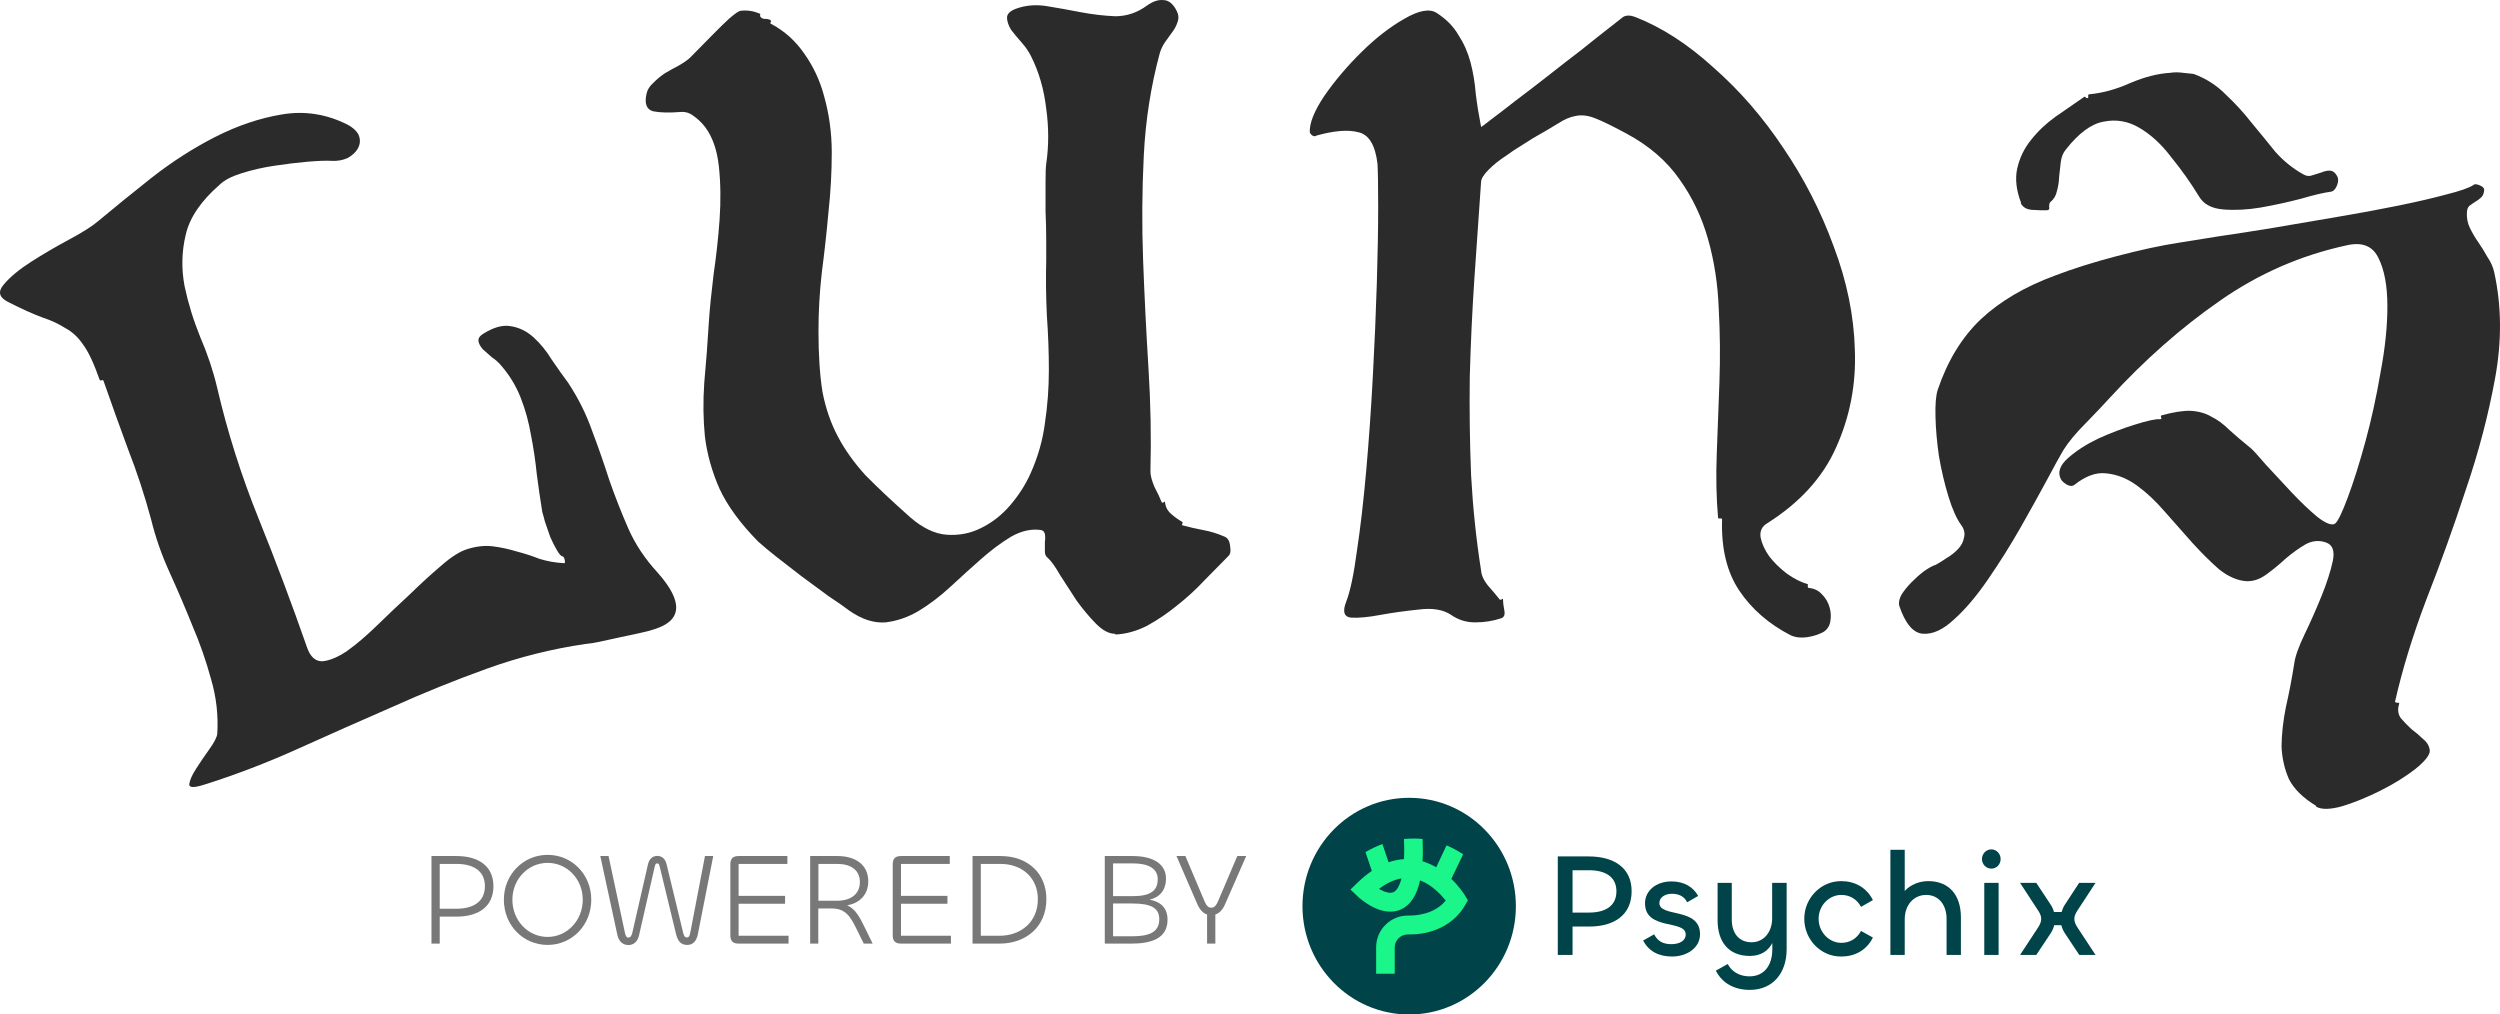
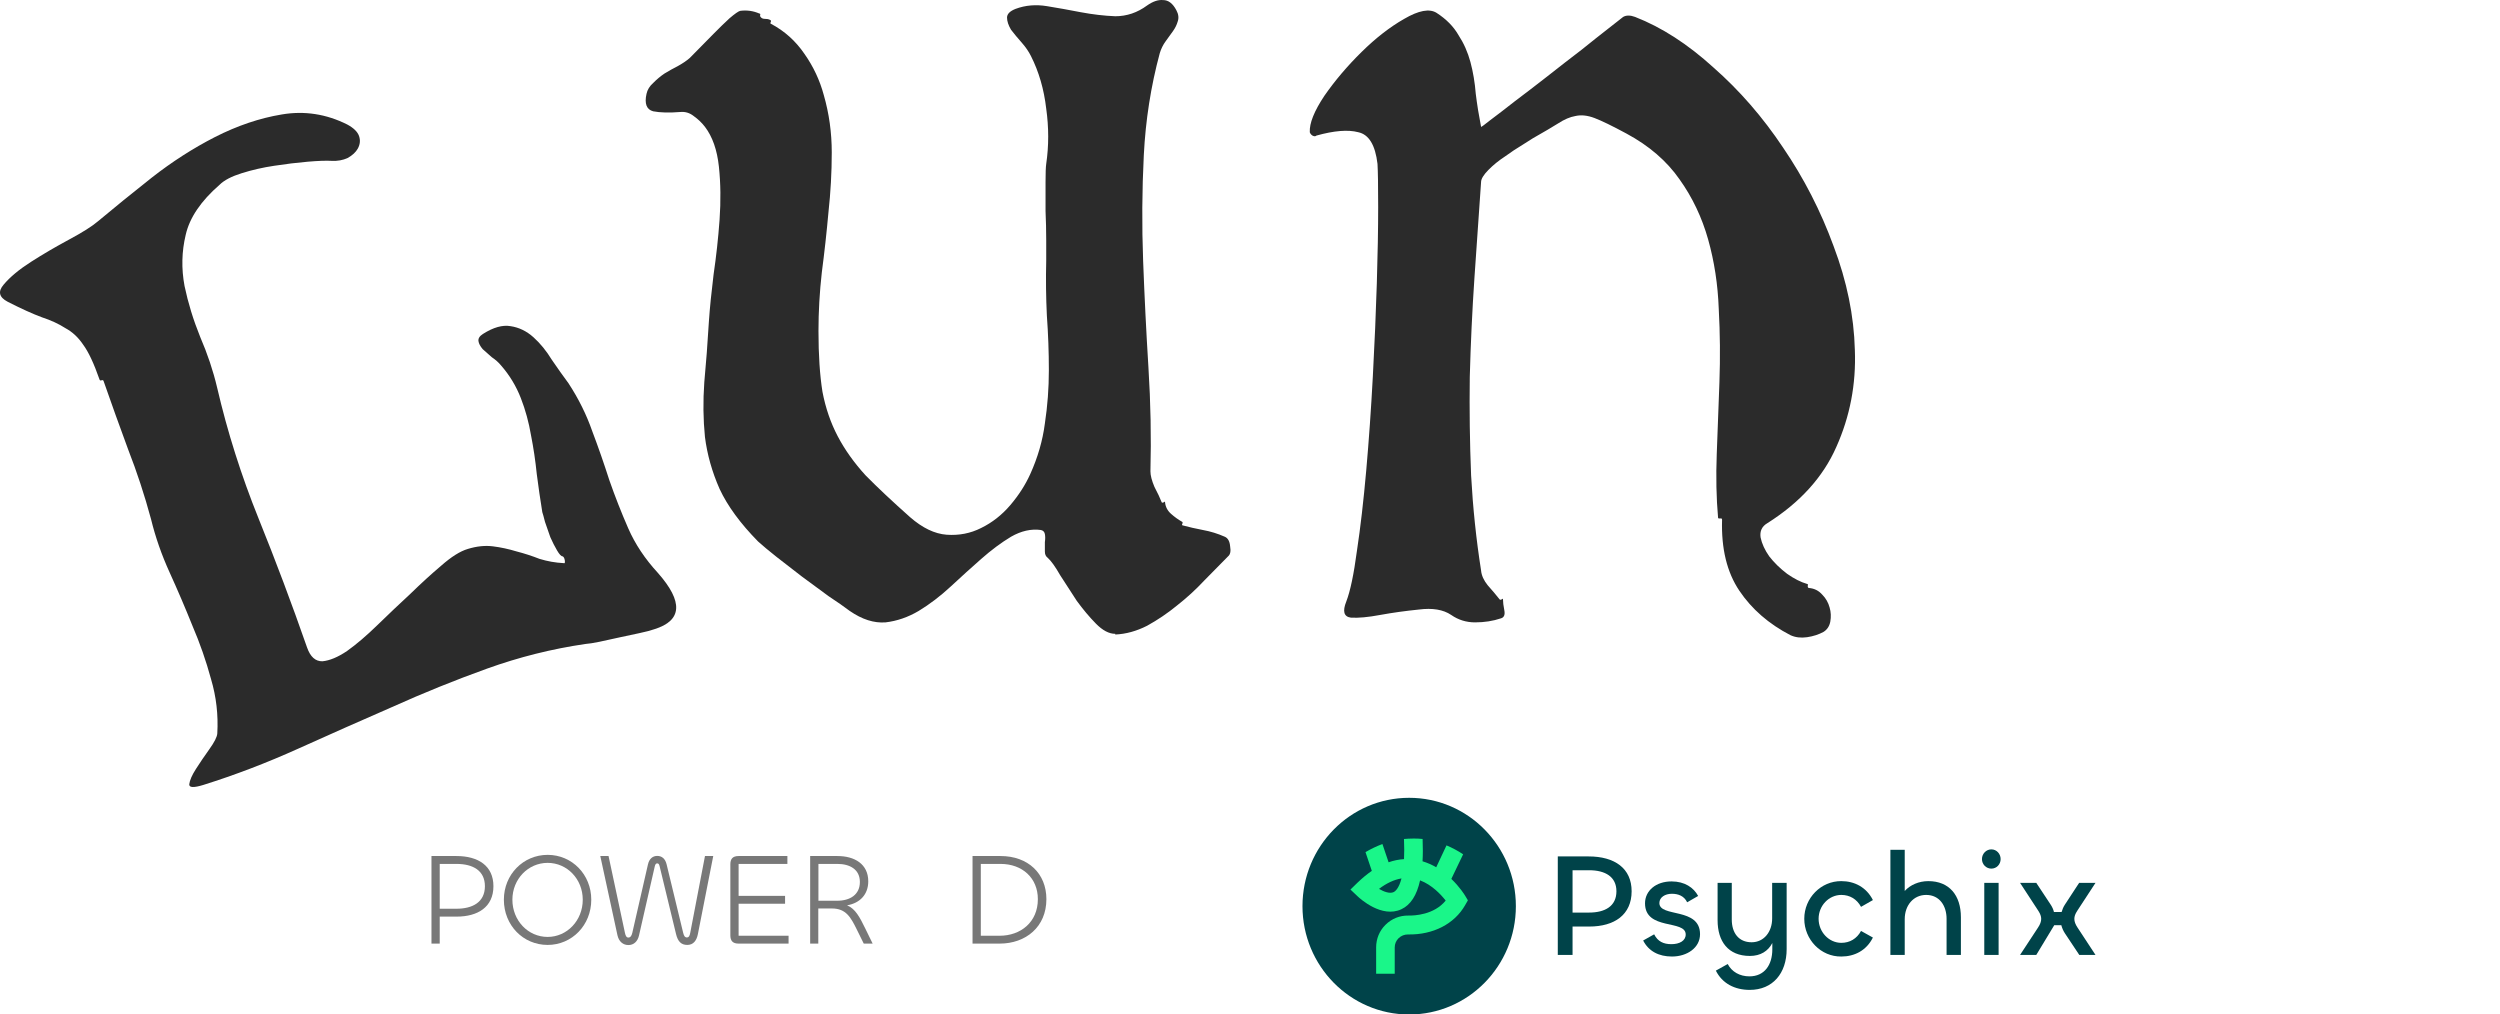
<svg xmlns="http://www.w3.org/2000/svg" width="138" height="56" viewBox="0 0 138 56" fill="none">
  <path d="M36.115 34.734C35.931 34.8 35.658 34.872 35.296 34.949C34.957 35.018 34.596 35.096 34.211 35.181C33.826 35.267 33.453 35.349 33.091 35.426C32.752 35.495 32.494 35.536 32.317 35.547C30.467 35.817 28.655 36.271 26.882 36.909C25.109 37.547 23.36 38.254 21.635 39.032C19.903 39.787 18.174 40.553 16.45 41.331C14.725 42.109 12.987 42.774 11.235 43.325C10.698 43.492 10.435 43.481 10.447 43.293C10.473 43.072 10.596 42.791 10.814 42.45C11.032 42.108 11.28 41.743 11.559 41.353C11.838 40.963 11.983 40.674 11.995 40.485C12.053 39.464 11.939 38.466 11.65 37.49C11.377 36.483 11.034 35.501 10.623 34.543C10.226 33.554 9.806 32.573 9.364 31.601C8.921 30.628 8.578 29.646 8.336 28.654C7.98 27.334 7.558 26.052 7.072 24.805C6.6 23.527 6.148 22.268 5.716 21.029C5.7 20.982 5.657 20.971 5.588 20.996C5.542 21.012 5.511 20.997 5.494 20.95C5.184 20.062 4.883 19.42 4.59 19.025C4.32 18.622 3.993 18.319 3.611 18.114C3.244 17.878 2.811 17.678 2.313 17.514C1.808 17.328 1.177 17.041 0.42 16.655C-0.056 16.405 -0.127 16.089 0.206 15.706C0.554 15.291 1.056 14.874 1.713 14.454C2.37 14.033 3.069 13.624 3.811 13.225C4.554 12.826 5.085 12.491 5.404 12.218C6.287 11.479 7.277 10.676 8.374 9.808C9.494 8.931 10.659 8.183 11.868 7.564C13.101 6.937 14.33 6.521 15.555 6.318C16.802 6.106 18.008 6.291 19.169 6.873C19.521 7.063 19.737 7.275 19.819 7.509C19.9 7.742 19.877 7.974 19.75 8.204C19.638 8.403 19.452 8.575 19.192 8.721C18.924 8.844 18.631 8.896 18.314 8.879C17.997 8.861 17.549 8.878 16.97 8.928C16.391 8.978 15.782 9.052 15.143 9.15C14.526 9.241 13.926 9.377 13.342 9.561C12.781 9.736 12.375 9.948 12.125 10.196C11.09 11.095 10.466 12.017 10.251 12.962C10.029 13.885 10.007 14.827 10.187 15.789C10.382 16.719 10.669 17.655 11.05 18.597C11.453 19.532 11.764 20.459 11.982 21.381C12.552 23.835 13.315 26.245 14.27 28.613C15.217 30.957 16.11 33.333 16.95 35.742C17.13 36.257 17.413 36.511 17.799 36.503C18.2 36.464 18.652 36.275 19.156 35.936C19.675 35.566 20.234 35.088 20.834 34.504C21.434 33.92 22.038 33.347 22.645 32.786C23.245 32.202 23.815 31.681 24.356 31.224C24.911 30.735 25.4 30.427 25.822 30.302C26.314 30.151 26.777 30.103 27.211 30.158C27.644 30.212 28.079 30.306 28.514 30.439C28.941 30.549 29.365 30.686 29.785 30.851C30.22 30.984 30.662 31.062 31.111 31.085C31.173 31.115 31.195 31.067 31.178 30.942C31.16 30.817 31.12 30.739 31.057 30.709C30.98 30.711 30.878 30.603 30.75 30.385C30.622 30.168 30.498 29.923 30.377 29.651C30.271 29.347 30.174 29.066 30.084 28.809C30.017 28.543 29.968 28.364 29.935 28.27C29.822 27.574 29.72 26.873 29.63 26.169C29.555 25.433 29.449 24.721 29.313 24.032C29.191 23.313 29.005 22.63 28.753 21.983C28.494 21.313 28.127 20.708 27.654 20.168C27.52 20.005 27.351 19.855 27.147 19.718C26.959 19.549 26.79 19.399 26.641 19.269C26.506 19.106 26.43 18.963 26.413 18.837C26.387 18.689 26.469 18.554 26.66 18.433C27.233 18.069 27.74 17.926 28.182 18.004C28.647 18.073 29.068 18.277 29.445 18.615C29.822 18.953 30.162 19.371 30.465 19.867C30.783 20.332 31.088 20.762 31.381 21.157C31.938 22.009 32.375 22.892 32.693 23.804C33.026 24.684 33.34 25.585 33.635 26.505C33.945 27.394 34.293 28.282 34.681 29.169C35.059 30.033 35.604 30.851 36.313 31.622C37.726 33.22 37.66 34.257 36.115 34.734Z" fill="#2B2B2B" />
  <path d="M61.562 34.987C61.22 34.987 60.866 34.801 60.499 34.429C60.133 34.057 59.779 33.635 59.436 33.164C59.119 32.668 58.813 32.196 58.52 31.75C58.252 31.278 58.019 30.956 57.824 30.782C57.726 30.708 57.677 30.596 57.677 30.447C57.677 30.273 57.677 30.1 57.677 29.926C57.702 29.752 57.702 29.604 57.677 29.479C57.653 29.355 57.58 29.281 57.457 29.256C56.92 29.182 56.37 29.306 55.808 29.628C55.271 29.951 54.721 30.36 54.159 30.856C53.622 31.328 53.06 31.837 52.473 32.382C51.911 32.903 51.325 33.35 50.714 33.722C50.128 34.069 49.517 34.28 48.882 34.355C48.246 34.404 47.587 34.194 46.903 33.722C46.61 33.499 46.219 33.226 45.73 32.903C45.266 32.556 44.777 32.196 44.264 31.824C43.776 31.452 43.311 31.092 42.871 30.745C42.432 30.397 42.09 30.112 41.845 29.889C40.868 28.896 40.16 27.929 39.72 26.986C39.304 26.043 39.036 25.088 38.913 24.12C38.816 23.153 38.803 22.148 38.877 21.106C38.975 20.064 39.06 18.935 39.133 17.719C39.182 16.999 39.268 16.143 39.39 15.151C39.536 14.159 39.646 13.154 39.72 12.136C39.793 11.094 39.781 10.114 39.683 9.196C39.585 8.278 39.329 7.546 38.913 7C38.742 6.777 38.535 6.579 38.291 6.405C38.071 6.231 37.826 6.157 37.557 6.182C36.947 6.231 36.446 6.219 36.055 6.144C35.688 6.045 35.566 5.723 35.688 5.177C35.737 4.954 35.859 4.755 36.055 4.581C36.25 4.383 36.458 4.209 36.678 4.06C36.922 3.911 37.167 3.775 37.411 3.651C37.68 3.502 37.9 3.353 38.071 3.204C38.119 3.155 38.278 2.993 38.547 2.721C38.816 2.448 39.097 2.162 39.39 1.865C39.708 1.542 40.001 1.257 40.27 1.009C40.563 0.76 40.758 0.624 40.856 0.599C41.222 0.55 41.577 0.599 41.919 0.748C41.968 0.748 41.98 0.785 41.955 0.86C41.955 0.909 41.992 0.959 42.065 1.009C42.114 1.033 42.187 1.046 42.285 1.046C42.383 1.046 42.468 1.071 42.542 1.12C42.566 1.145 42.566 1.182 42.542 1.232C42.517 1.257 42.517 1.282 42.542 1.306C43.299 1.703 43.922 2.262 44.411 2.981C44.899 3.676 45.254 4.433 45.474 5.251C45.767 6.269 45.913 7.323 45.913 8.415C45.913 9.506 45.852 10.611 45.73 11.727C45.632 12.819 45.51 13.923 45.364 15.039C45.241 16.131 45.18 17.21 45.18 18.277C45.18 19.592 45.254 20.709 45.4 21.627C45.571 22.52 45.852 23.339 46.243 24.083C46.634 24.827 47.147 25.547 47.782 26.242C48.442 26.912 49.261 27.681 50.238 28.549C50.922 29.145 51.594 29.467 52.253 29.517C52.938 29.566 53.573 29.442 54.159 29.145C54.77 28.847 55.307 28.425 55.772 27.879C56.236 27.333 56.602 26.763 56.871 26.167C57.286 25.249 57.555 24.319 57.677 23.376C57.824 22.408 57.897 21.428 57.897 20.436C57.897 19.443 57.861 18.438 57.787 17.421C57.738 16.404 57.726 15.399 57.751 14.407C57.751 14.159 57.751 13.774 57.751 13.253C57.751 12.732 57.738 12.198 57.714 11.653C57.714 11.082 57.714 10.549 57.714 10.052C57.714 9.556 57.726 9.221 57.751 9.047C57.897 8.055 57.897 7.038 57.751 5.996C57.628 4.929 57.347 3.961 56.908 3.093C56.785 2.845 56.614 2.596 56.395 2.348C56.175 2.1 55.979 1.865 55.808 1.641C55.662 1.393 55.588 1.17 55.588 0.971C55.588 0.773 55.747 0.612 56.065 0.488C56.602 0.289 57.176 0.239 57.787 0.339C58.398 0.438 59.021 0.55 59.656 0.674C60.316 0.798 60.951 0.872 61.562 0.897C62.197 0.897 62.784 0.698 63.321 0.301C63.639 0.078 63.932 -0.021 64.201 0.004C64.494 0.004 64.738 0.19 64.934 0.562C65.056 0.785 65.08 0.996 65.007 1.195C64.958 1.368 64.873 1.542 64.75 1.716C64.628 1.889 64.494 2.075 64.347 2.274C64.201 2.472 64.091 2.696 64.017 2.944C63.529 4.755 63.236 6.628 63.138 8.564C63.04 10.499 63.028 12.447 63.101 14.407C63.175 16.367 63.272 18.327 63.394 20.287C63.517 22.247 63.553 24.157 63.504 26.018C63.504 26.242 63.578 26.527 63.724 26.874C63.895 27.197 64.03 27.482 64.127 27.73C64.152 27.755 64.189 27.755 64.237 27.73C64.286 27.681 64.311 27.681 64.311 27.73C64.335 27.978 64.445 28.189 64.641 28.363C64.836 28.537 65.044 28.686 65.263 28.809C65.288 28.834 65.288 28.872 65.263 28.921C65.239 28.946 65.239 28.971 65.263 28.996C65.63 29.095 66.009 29.182 66.4 29.256C66.815 29.331 67.218 29.455 67.609 29.628C67.78 29.703 67.878 29.876 67.902 30.149C67.951 30.422 67.914 30.608 67.792 30.708C67.401 31.105 66.962 31.551 66.473 32.047C66.009 32.544 65.508 33.003 64.97 33.424C64.457 33.846 63.907 34.218 63.321 34.541C62.735 34.839 62.148 35 61.562 35.025V34.987Z" fill="#2B2B2B" />
  <path d="M98.833 35.062C97.636 34.442 96.695 33.623 96.011 32.606C95.327 31.588 95.01 30.286 95.058 28.698C95.058 28.623 95.022 28.599 94.948 28.623C94.875 28.623 94.838 28.611 94.838 28.586C94.741 27.494 94.716 26.316 94.765 25.051C94.814 23.76 94.863 22.445 94.912 21.106C94.961 19.741 94.948 18.389 94.875 17.049C94.826 15.709 94.631 14.431 94.289 13.216C93.947 12 93.421 10.896 92.713 9.903C92.004 8.886 91.027 8.043 89.781 7.373C88.999 6.951 88.413 6.666 88.022 6.517C87.631 6.368 87.277 6.331 86.959 6.405C86.666 6.455 86.348 6.591 86.006 6.814C85.689 7.013 85.225 7.286 84.614 7.633C84.54 7.683 84.345 7.807 84.027 8.005C83.734 8.179 83.416 8.39 83.074 8.638C82.732 8.861 82.427 9.109 82.158 9.382C81.889 9.655 81.755 9.879 81.755 10.052C81.633 11.764 81.511 13.526 81.389 15.337C81.266 17.148 81.181 18.972 81.132 20.808C81.108 22.619 81.132 24.43 81.205 26.242C81.303 28.028 81.486 29.777 81.755 31.489C81.779 31.762 81.902 32.035 82.122 32.308C82.366 32.581 82.586 32.841 82.781 33.089C82.806 33.114 82.842 33.114 82.891 33.089C82.94 33.04 82.965 33.04 82.965 33.089C82.965 33.238 82.989 33.437 83.038 33.685C83.087 33.933 83.026 34.082 82.855 34.132C82.415 34.28 81.938 34.355 81.425 34.355C80.937 34.355 80.497 34.218 80.106 33.945C79.666 33.648 79.068 33.548 78.31 33.648C77.577 33.722 76.869 33.821 76.185 33.945C75.525 34.069 74.987 34.119 74.572 34.094C74.181 34.045 74.096 33.747 74.316 33.201C74.535 32.63 74.731 31.7 74.902 30.41C75.097 29.12 75.268 27.643 75.415 25.981C75.562 24.319 75.684 22.582 75.781 20.771C75.879 18.935 75.953 17.223 76.001 15.635C76.05 14.022 76.075 12.62 76.075 11.429C76.075 10.238 76.062 9.444 76.038 9.047C75.916 8.005 75.562 7.422 74.975 7.298C74.413 7.149 73.644 7.211 72.666 7.484C72.618 7.534 72.544 7.534 72.447 7.484C72.373 7.435 72.324 7.373 72.3 7.298C72.275 6.802 72.544 6.132 73.106 5.288C73.692 4.445 74.377 3.639 75.159 2.869C75.94 2.1 76.722 1.492 77.504 1.046C78.31 0.574 78.909 0.463 79.3 0.711C79.837 1.058 80.24 1.468 80.509 1.939C80.802 2.386 81.022 2.882 81.169 3.428C81.315 3.974 81.413 4.557 81.462 5.177C81.535 5.772 81.633 6.38 81.755 7C81.755 7.025 81.926 6.901 82.268 6.628C82.635 6.355 83.087 6.008 83.624 5.586C84.186 5.164 84.785 4.705 85.42 4.209C86.08 3.688 86.703 3.204 87.289 2.758C87.875 2.286 88.376 1.889 88.791 1.567C89.231 1.219 89.5 1.009 89.598 0.934C89.769 0.835 89.989 0.835 90.257 0.934C91.723 1.505 93.165 2.435 94.582 3.725C96.023 4.991 97.306 6.467 98.43 8.154C99.578 9.841 100.507 11.653 101.215 13.588C101.948 15.523 102.339 17.434 102.388 19.319C102.461 21.205 102.119 22.991 101.362 24.678C100.629 26.341 99.358 27.743 97.55 28.884C97.257 29.058 97.135 29.318 97.184 29.666C97.257 30.013 97.416 30.36 97.66 30.708C97.929 31.055 98.259 31.378 98.65 31.675C99.041 31.948 99.407 32.134 99.749 32.233C99.798 32.233 99.81 32.271 99.786 32.345C99.786 32.419 99.81 32.457 99.859 32.457C100.152 32.482 100.397 32.606 100.592 32.829C100.788 33.027 100.922 33.263 100.995 33.536C101.069 33.784 101.081 34.045 101.032 34.318C100.983 34.566 100.861 34.752 100.666 34.876C100.397 35.025 100.091 35.124 99.749 35.174C99.407 35.223 99.102 35.186 98.833 35.062Z" fill="#2B2B2B" />
-   <path d="M111.569 11.212C111.299 10.509 111.225 9.875 111.349 9.309C111.481 8.721 111.733 8.195 112.105 7.734C112.486 7.249 112.937 6.82 113.458 6.447C114.011 6.061 114.543 5.693 115.054 5.343C115.086 5.33 115.109 5.339 115.122 5.371C115.158 5.413 115.192 5.427 115.224 5.414C115.278 5.41 115.292 5.375 115.265 5.311C115.261 5.255 115.275 5.221 115.307 5.207C116.047 5.141 116.805 4.934 117.579 4.587C118.376 4.249 119.113 4.06 119.79 4.02C120.017 3.981 120.28 3.984 120.579 4.028C120.91 4.059 121.087 4.079 121.109 4.088C121.796 4.348 122.383 4.727 122.868 5.225C123.385 5.709 123.861 6.23 124.296 6.787C124.74 7.321 125.173 7.851 125.595 8.375C126.048 8.886 126.566 9.304 127.149 9.627C127.32 9.726 127.486 9.741 127.645 9.674C127.827 9.615 127.993 9.564 128.143 9.519C128.303 9.452 128.448 9.419 128.58 9.42C128.743 9.408 128.887 9.508 129.012 9.721C129.088 9.86 129.084 10.033 129.001 10.24C128.917 10.446 128.805 10.56 128.664 10.582C128.273 10.633 127.719 10.764 127 10.974C126.29 11.16 125.552 11.321 124.783 11.457C124.047 11.579 123.36 11.614 122.72 11.561C122.081 11.509 121.636 11.27 121.386 10.843C120.926 10.088 120.413 9.364 119.848 8.672C119.315 7.967 118.728 7.427 118.087 7.052C117.469 6.687 116.814 6.574 116.123 6.715C115.442 6.833 114.745 7.347 114.033 8.257C113.882 8.435 113.789 8.665 113.755 8.945C113.729 9.203 113.7 9.472 113.665 9.753C113.654 10.043 113.612 10.308 113.542 10.547C113.494 10.795 113.372 10.999 113.176 11.158C113.135 11.195 113.113 11.28 113.112 11.413C113.143 11.533 113.104 11.598 112.995 11.606C112.754 11.613 112.48 11.605 112.171 11.584C111.863 11.562 111.651 11.434 111.535 11.198L111.569 11.212ZM127.857 44.488C127.135 44.052 126.634 43.561 126.353 43.015C126.104 42.455 125.967 41.848 125.941 41.193C125.948 40.525 126.027 39.807 126.179 39.039C126.354 38.281 126.509 37.474 126.644 36.618C126.693 36.236 126.884 35.699 127.217 35.006C127.551 34.314 127.861 33.612 128.149 32.9C128.437 32.189 128.643 31.551 128.766 30.985C128.889 30.419 128.765 30.073 128.395 29.945C128.001 29.807 127.615 29.847 127.236 30.065C126.89 30.269 126.536 30.523 126.174 30.829C125.836 31.143 125.479 31.437 125.104 31.71C124.73 31.983 124.35 32.106 123.964 32.079C123.479 32.038 122.987 31.819 122.487 31.422C122.019 31.012 121.529 30.526 121.017 29.963C120.528 29.41 120.02 28.837 119.495 28.242C118.992 27.656 118.475 27.172 117.943 26.789C117.411 26.406 116.853 26.187 116.268 26.13C115.716 26.06 115.128 26.271 114.507 26.763C114.392 26.849 114.25 26.843 114.078 26.745C113.929 26.656 113.823 26.558 113.761 26.452C113.569 26.077 113.7 25.689 114.153 25.287C114.606 24.886 115.16 24.528 115.817 24.212C116.496 23.905 117.167 23.648 117.832 23.443C118.528 23.224 118.992 23.122 119.223 23.139C119.3 23.144 119.325 23.114 119.299 23.049C119.272 22.985 119.275 22.945 119.306 22.932C119.962 22.749 120.498 22.665 120.915 22.678C121.355 22.701 121.735 22.806 122.055 22.993C122.408 23.167 122.743 23.414 123.062 23.735C123.391 24.033 123.794 24.376 124.271 24.763C124.388 24.866 124.662 25.168 125.093 25.669C125.533 26.148 126.002 26.653 126.501 27.183C127 27.713 127.477 28.167 127.931 28.544C128.395 28.899 128.716 29.019 128.894 28.906C129.05 28.783 129.283 28.304 129.595 27.468C129.916 26.61 130.241 25.578 130.57 24.375C130.899 23.171 131.179 21.892 131.409 20.54C131.662 19.197 131.787 17.975 131.784 16.874C131.78 15.772 131.618 14.9 131.298 14.257C130.986 13.59 130.41 13.349 129.569 13.535C127.023 14.082 124.681 15.103 122.544 16.598C120.416 18.07 118.382 19.864 116.443 21.978C116.109 22.348 115.671 22.809 115.131 23.362C114.599 23.891 114.186 24.389 113.892 24.856C113.726 25.136 113.426 25.681 112.992 26.493C112.567 27.281 112.078 28.163 111.524 29.139C110.98 30.092 110.386 31.038 109.742 31.976C109.098 32.915 108.467 33.657 107.849 34.204C107.254 34.761 106.687 35.02 106.147 34.983C105.608 34.945 105.17 34.427 104.835 33.429C104.8 33.253 104.84 33.056 104.956 32.836C105.103 32.602 105.289 32.371 105.514 32.143C105.738 31.915 105.965 31.714 106.193 31.541C106.453 31.355 106.675 31.233 106.857 31.175C107.025 31.084 107.219 30.964 107.438 30.814C107.68 30.673 107.893 30.507 108.076 30.316C108.259 30.124 108.37 29.915 108.409 29.69C108.479 29.451 108.429 29.215 108.259 28.983C108.003 28.635 107.768 28.108 107.552 27.401C107.336 26.694 107.162 25.95 107.028 25.17C106.918 24.4 106.854 23.676 106.838 22.998C106.821 22.321 106.862 21.828 106.961 21.52C107.502 19.922 108.29 18.628 109.324 17.638C110.391 16.635 111.762 15.826 113.437 15.211C114.407 14.838 115.543 14.48 116.843 14.138C118.144 13.796 119.288 13.549 120.274 13.397C120.783 13.314 121.503 13.199 122.434 13.051C123.388 12.913 124.417 12.753 125.522 12.57C126.658 12.373 127.821 12.175 129.012 11.974C130.202 11.774 131.316 11.568 132.352 11.357C133.389 11.146 134.278 10.94 135.019 10.74C135.783 10.549 136.291 10.372 136.542 10.209C136.592 10.149 136.708 10.157 136.889 10.233C137.069 10.308 137.148 10.408 137.124 10.532C137.104 10.712 137.037 10.845 136.923 10.931C136.841 11.004 136.747 11.072 136.642 11.136C136.537 11.199 136.427 11.274 136.313 11.361C136.231 11.434 136.184 11.548 136.174 11.705C136.153 12.018 136.207 12.309 136.336 12.577C136.465 12.846 136.621 13.112 136.805 13.377C136.988 13.641 137.156 13.912 137.308 14.19C137.491 14.454 137.616 14.734 137.681 15.03C138.09 16.891 138.106 18.842 137.728 20.884C137.36 22.903 136.824 24.946 136.119 27.013C135.447 29.066 134.718 31.095 133.932 33.101C133.178 35.094 132.603 36.973 132.205 38.738C132.218 38.77 132.264 38.789 132.341 38.795C132.427 38.777 132.456 38.803 132.428 38.872C132.34 39.156 132.369 39.41 132.517 39.633C132.696 39.842 132.892 40.044 133.103 40.24C133.346 40.422 133.562 40.606 133.751 40.792C133.972 40.965 134.097 41.178 134.126 41.431C134.133 41.676 133.862 42.019 133.314 42.46C132.774 42.879 132.14 43.271 131.411 43.638C130.713 43.99 130.016 44.276 129.32 44.495C128.633 44.691 128.141 44.7 127.843 44.522L127.857 44.488Z" fill="#2B2B2B" />
  <path d="M24.273 52.087H23.817V47.253H25.192C26.403 47.253 27.237 47.796 27.237 48.918C27.237 50.076 26.368 50.597 25.206 50.597H24.273V52.087ZM25.199 47.688H24.273V50.162H25.199C26.075 50.162 26.767 49.808 26.767 48.918C26.767 48.064 26.118 47.688 25.199 47.688Z" fill="#787878" />
  <path d="M30.23 52.16C28.876 52.16 27.814 51.074 27.814 49.663C27.814 48.274 28.883 47.188 30.23 47.188C31.577 47.188 32.638 48.274 32.638 49.663C32.638 51.074 31.569 52.16 30.23 52.16ZM30.23 51.718C31.299 51.718 32.168 50.814 32.168 49.663C32.168 48.527 31.306 47.63 30.23 47.63C29.154 47.63 28.284 48.527 28.284 49.663C28.284 50.814 29.147 51.718 30.23 51.718Z" fill="#787878" />
  <path d="M34.083 51.624L33.136 47.253H33.592L34.497 51.494C34.532 51.668 34.589 51.754 34.689 51.754C34.789 51.754 34.86 51.675 34.903 51.494L35.765 47.724C35.836 47.398 36.036 47.246 36.278 47.246C36.528 47.246 36.72 47.391 36.798 47.716L37.71 51.487C37.753 51.66 37.803 51.747 37.917 51.747C38.024 51.747 38.074 51.653 38.102 51.487L38.915 47.253H39.371L38.523 51.566C38.452 51.921 38.273 52.16 37.938 52.16C37.603 52.16 37.418 51.971 37.319 51.566L36.413 47.825C36.385 47.702 36.349 47.658 36.278 47.658C36.214 47.658 36.171 47.702 36.143 47.825L35.273 51.639C35.195 51.979 34.974 52.167 34.689 52.167C34.397 52.167 34.162 51.979 34.083 51.624Z" fill="#787878" />
  <path d="M43.529 52.087H40.771C40.429 52.087 40.315 51.914 40.315 51.631V47.709C40.315 47.427 40.429 47.253 40.771 47.253H43.464V47.688H40.771V49.453H43.336V49.887H40.771V51.653H43.529V52.087Z" fill="#787878" />
  <path d="M45.17 52.087H44.721V47.253H46.225C47.173 47.253 47.928 47.695 47.928 48.65C47.928 49.366 47.479 49.851 46.759 49.974C47.215 50.162 47.458 50.626 47.764 51.255L48.17 52.087H47.679L47.301 51.32C46.966 50.64 46.702 50.148 45.926 50.148H45.17V52.087ZM46.225 47.688H45.177V49.721H46.211C46.93 49.721 47.465 49.381 47.465 48.686C47.465 47.984 46.902 47.688 46.225 47.688Z" fill="#787878" />
-   <path d="M52.492 52.087H49.734C49.392 52.087 49.278 51.914 49.278 51.631V47.709C49.278 47.427 49.392 47.253 49.734 47.253H52.428V47.688H49.734V49.453H52.299V49.887H49.734V51.653H52.492V52.087Z" fill="#787878" />
  <path d="M57.761 49.634C57.761 51.168 56.62 52.087 55.181 52.087H53.684V47.253H55.231C56.742 47.253 57.761 48.209 57.761 49.634ZM57.29 49.634C57.29 48.469 56.435 47.688 55.231 47.688H54.141V51.653H55.181C56.335 51.653 57.29 50.908 57.29 49.634Z" fill="#787878" />
-   <path d="M62.46 52.087H60.984V47.253H62.51C63.657 47.253 64.362 47.688 64.362 48.498C64.362 49.135 64.02 49.526 63.457 49.663C64.084 49.779 64.448 50.126 64.448 50.77C64.448 51.812 63.536 52.087 62.46 52.087ZM61.441 47.658V49.468H62.502C63.5 49.468 63.906 49.185 63.906 48.527C63.906 47.941 63.386 47.658 62.531 47.658H61.441ZM61.441 49.873V51.682H62.474C63.265 51.682 63.992 51.552 63.992 50.741C63.992 50.112 63.529 49.873 62.502 49.873H61.441Z" fill="#787878" />
-   <path d="M67.087 52.087H66.631V50.481C66.403 50.408 66.225 50.213 66.083 49.887L64.942 47.253H65.434L66.496 49.764C66.596 49.981 66.688 50.105 66.866 50.105C67.037 50.105 67.13 49.981 67.23 49.764L68.299 47.253H68.79L67.636 49.887C67.501 50.213 67.315 50.408 67.087 50.481V52.087Z" fill="#787878" />
  <path d="M86.805 52.711H85.99V47.275H87.692C89.131 47.275 90.066 47.932 90.066 49.198C90.066 50.496 89.115 51.145 87.732 51.145H86.805V52.711ZM87.716 48.037H86.805V50.374H87.716C88.595 50.374 89.227 50.025 89.227 49.198C89.227 48.402 88.619 48.037 87.716 48.037Z" fill="#004349" />
  <path d="M92.292 52.8C91.565 52.8 91.005 52.508 90.702 51.916L91.309 51.575C91.509 51.972 91.828 52.118 92.26 52.118C92.707 52.118 93.051 51.932 93.051 51.583C93.051 50.747 90.805 51.38 90.805 49.863C90.805 49.165 91.413 48.654 92.268 48.654C92.995 48.654 93.49 48.995 93.738 49.457L93.131 49.806C92.963 49.457 92.643 49.336 92.284 49.336C91.916 49.336 91.597 49.53 91.597 49.847C91.597 50.658 93.842 50.066 93.842 51.567C93.842 52.321 93.123 52.8 92.292 52.8Z" fill="#004349" />
  <path d="M96.585 54.642C95.754 54.642 95.067 54.285 94.715 53.579L95.37 53.214C95.594 53.644 96.034 53.895 96.569 53.895C97.4 53.895 97.832 53.263 97.832 52.403V52.054C97.6 52.5 97.184 52.768 96.593 52.768C95.394 52.768 94.811 51.964 94.811 50.796V48.735H95.594V50.755C95.594 51.502 95.978 52.013 96.689 52.013C97.376 52.013 97.823 51.429 97.823 50.699V48.735H98.623V52.394C98.623 53.725 97.855 54.642 96.585 54.642Z" fill="#004349" />
  <path d="M101.642 52.8C100.515 52.816 99.596 51.867 99.596 50.715C99.596 49.571 100.515 48.63 101.642 48.638C102.361 48.638 103.024 48.97 103.384 49.684L102.729 50.058C102.497 49.628 102.105 49.4 101.642 49.4C100.955 49.4 100.387 49.993 100.387 50.715C100.387 51.445 100.955 52.045 101.642 52.045C102.105 52.045 102.497 51.818 102.729 51.388L103.384 51.753C103.024 52.475 102.361 52.8 101.642 52.8Z" fill="#004349" />
  <path d="M105.141 52.711H104.35V46.909H105.141V49.181C105.445 48.849 105.916 48.638 106.444 48.638C107.595 48.638 108.242 49.417 108.242 50.634V52.711H107.451V50.715C107.451 50.009 107.067 49.4 106.324 49.4C105.629 49.4 105.141 49.968 105.141 50.739V52.711Z" fill="#004349" />
  <path d="M109.923 47.948C109.636 47.948 109.404 47.713 109.404 47.421C109.404 47.129 109.636 46.885 109.923 46.885C110.211 46.885 110.435 47.129 110.435 47.421C110.435 47.713 110.211 47.948 109.923 47.948ZM109.532 48.735H110.323V52.711H109.532V48.735Z" fill="#004349" />
-   <path d="M112.403 52.711H111.508L112.499 51.202C112.618 51.023 112.674 50.869 112.674 50.723C112.674 50.585 112.626 50.447 112.515 50.277L111.508 48.735H112.403L113.202 49.944C113.282 50.066 113.346 50.204 113.378 50.342H113.801C113.841 50.204 113.897 50.066 113.977 49.944L114.768 48.735H115.671L114.664 50.277C114.552 50.447 114.504 50.585 114.504 50.723C114.504 50.869 114.56 51.023 114.68 51.202L115.671 52.711H114.776L113.977 51.51C113.889 51.372 113.825 51.226 113.785 51.072H113.394C113.354 51.226 113.29 51.372 113.202 51.51L112.403 52.711Z" fill="#004349" />
+   <path d="M112.403 52.711H111.508L112.499 51.202C112.618 51.023 112.674 50.869 112.674 50.723C112.674 50.585 112.626 50.447 112.515 50.277L111.508 48.735H112.403L113.202 49.944C113.282 50.066 113.346 50.204 113.378 50.342H113.801C113.841 50.204 113.897 50.066 113.977 49.944L114.768 48.735H115.671L114.664 50.277C114.552 50.447 114.504 50.585 114.504 50.723C114.504 50.869 114.56 51.023 114.68 51.202L115.671 52.711H114.776L113.977 51.51C113.889 51.372 113.825 51.226 113.785 51.072H113.394L112.403 52.711Z" fill="#004349" />
  <path d="M77.786 56C74.534 56 71.897 53.322 71.897 50.02C71.897 46.717 74.534 44.039 77.786 44.039C81.039 44.039 83.676 46.717 83.676 50.02C83.676 53.322 81.039 56 77.786 56Z" fill="#004349" />
  <path d="M74.937 48.721L74.545 49.103L74.942 49.479C75.075 49.605 76.273 50.698 77.354 50.191C77.863 49.953 78.207 49.426 78.388 48.596C79.049 48.846 79.547 49.386 79.802 49.712C79.161 50.498 78.086 50.545 77.744 50.539C77.266 50.53 76.816 50.713 76.478 51.05C76.145 51.38 75.963 51.822 75.963 52.296V53.751H76.989V52.296C76.989 52.106 77.063 51.927 77.198 51.793C77.338 51.654 77.529 51.578 77.727 51.582C79.109 51.607 80.282 51.003 80.874 49.967L81.028 49.697L80.868 49.432C80.847 49.396 80.583 48.967 80.114 48.515L80.765 47.158C80.49 46.974 80.184 46.806 79.847 46.665L79.279 47.874C79.049 47.739 78.797 47.625 78.524 47.544C78.546 47.172 78.546 46.76 78.528 46.311C78.376 46.295 78.216 46.287 78.043 46.287C77.825 46.287 77.63 46.301 77.5 46.312C77.518 46.742 77.518 47.11 77.502 47.424C77.218 47.441 76.933 47.498 76.65 47.598L76.31 46.591C75.994 46.707 75.682 46.857 75.375 47.037L75.724 48.072C75.462 48.252 75.199 48.469 74.937 48.721ZM77.362 48.489C77.22 49.045 77.017 49.202 76.925 49.245C76.715 49.343 76.398 49.227 76.121 49.067C76.54 48.749 76.956 48.556 77.362 48.489Z" fill="#1AF689" />
</svg>